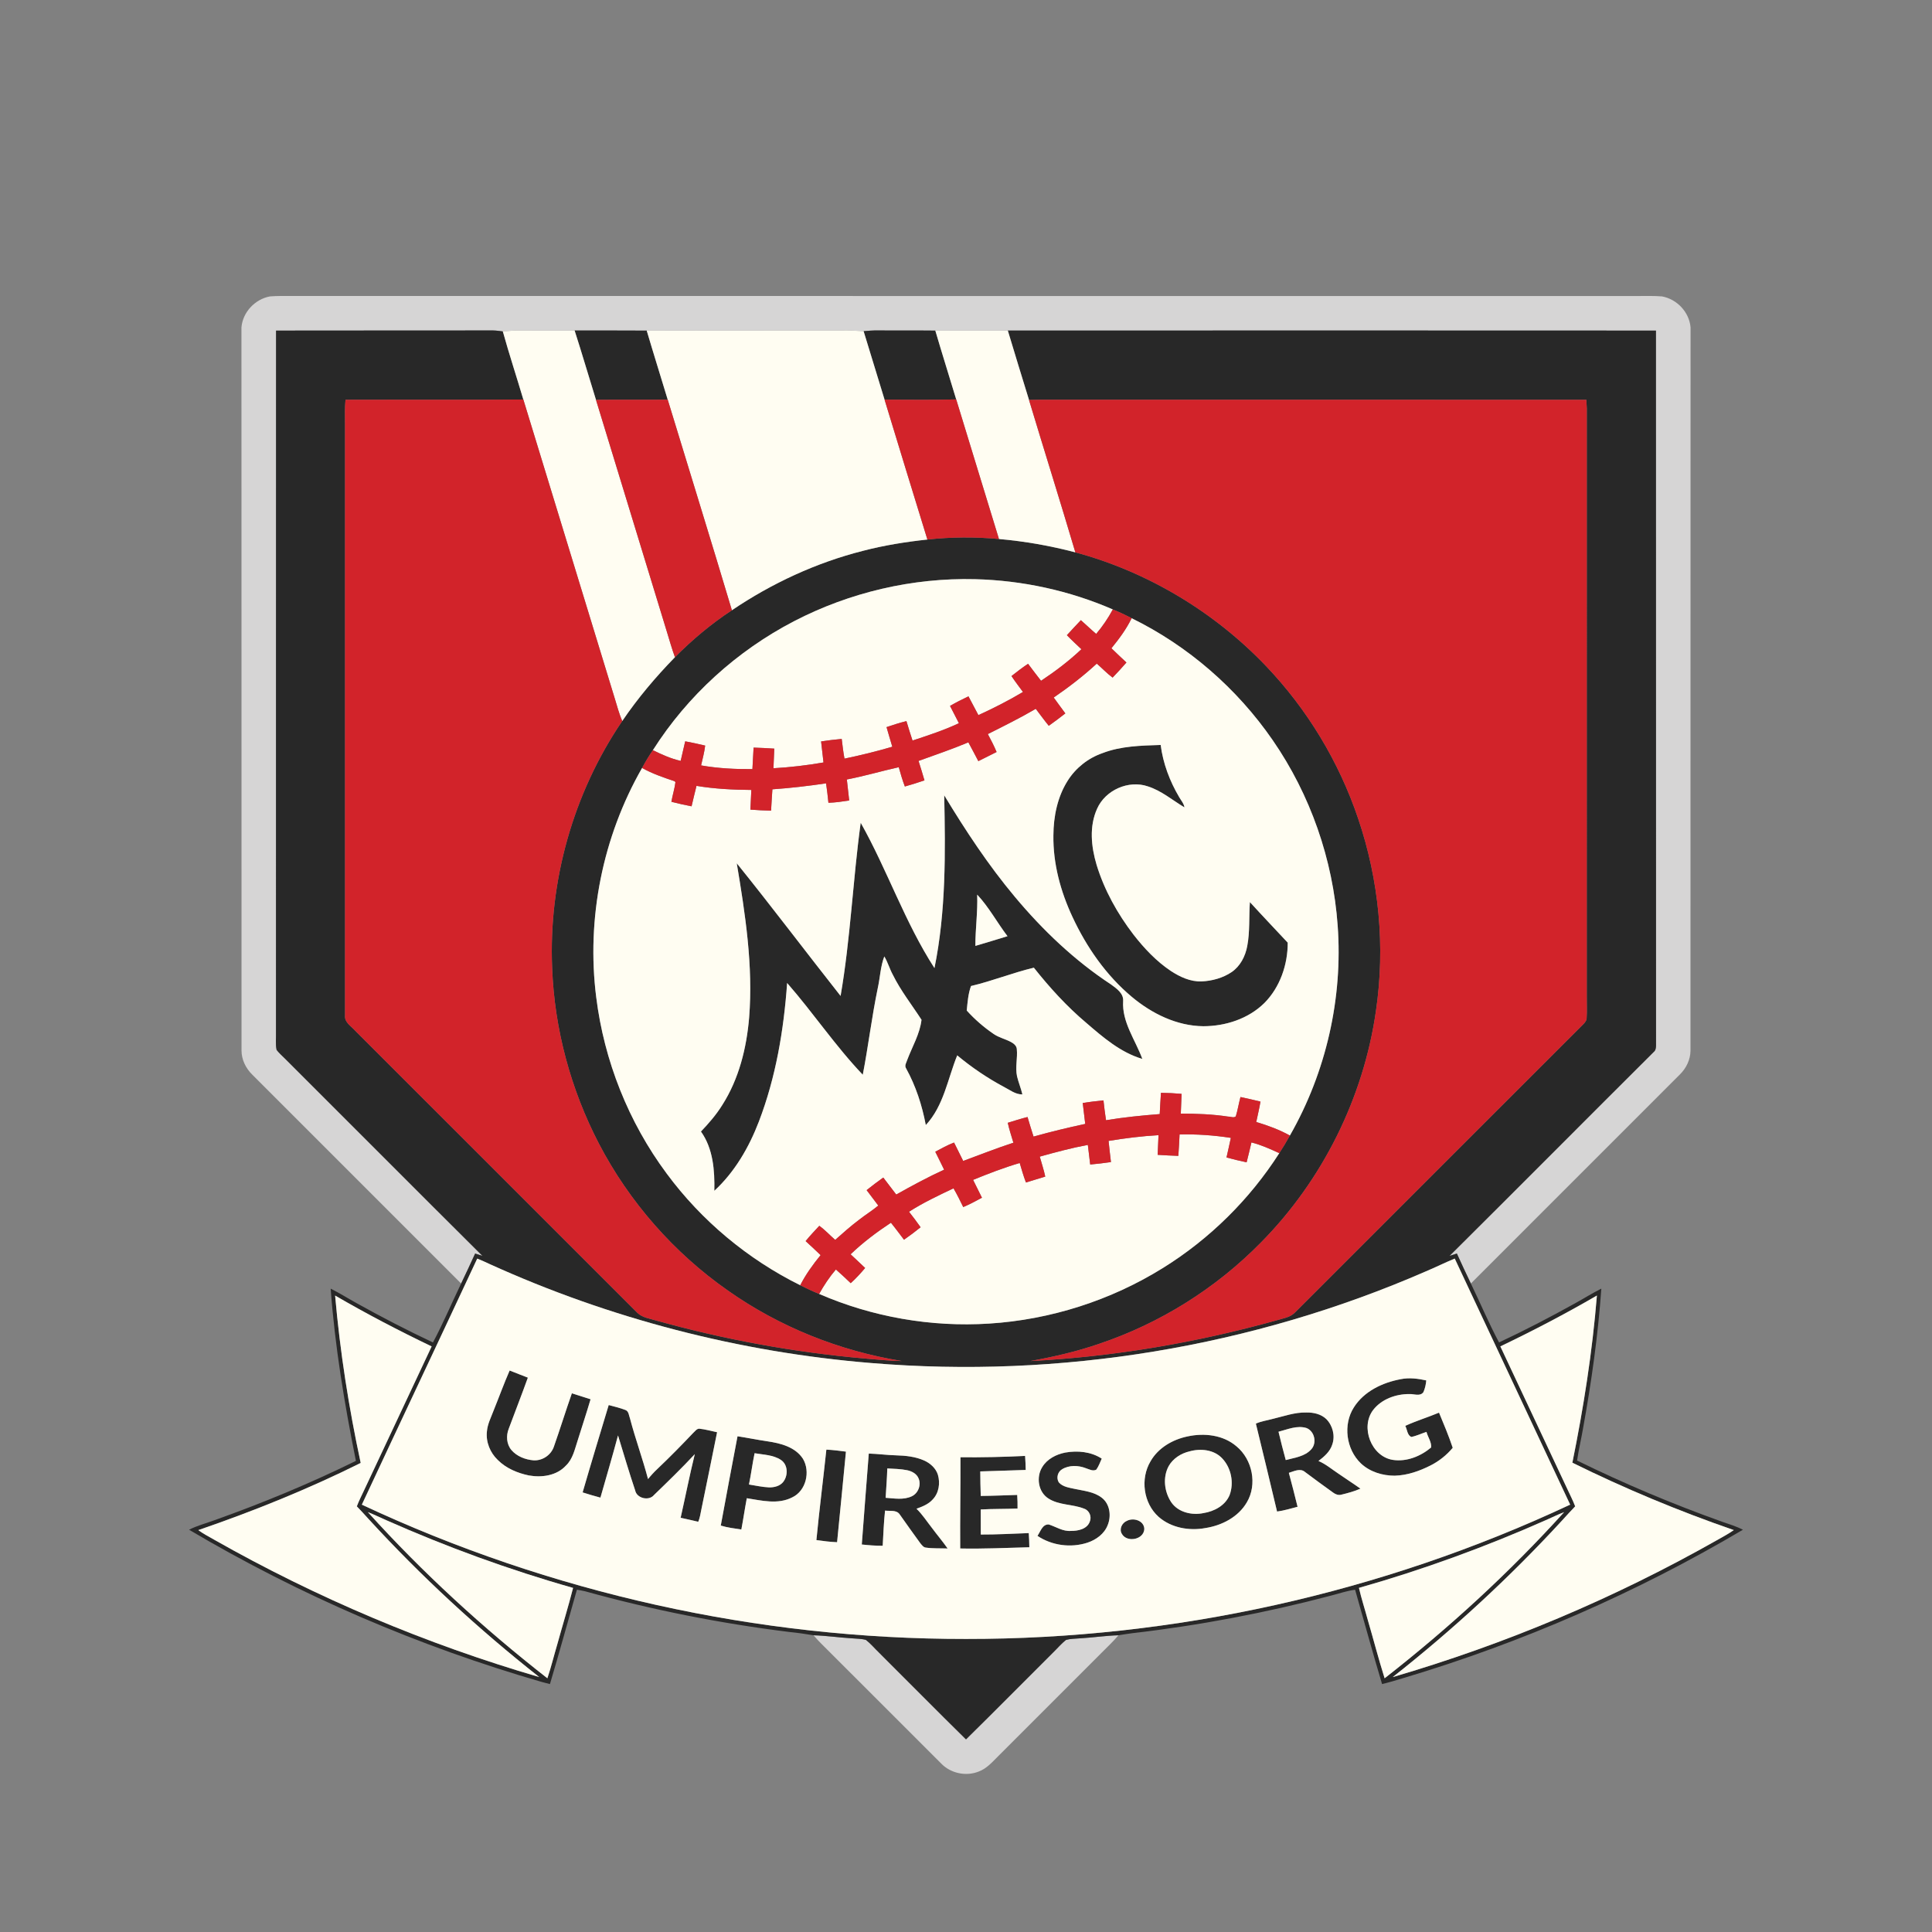
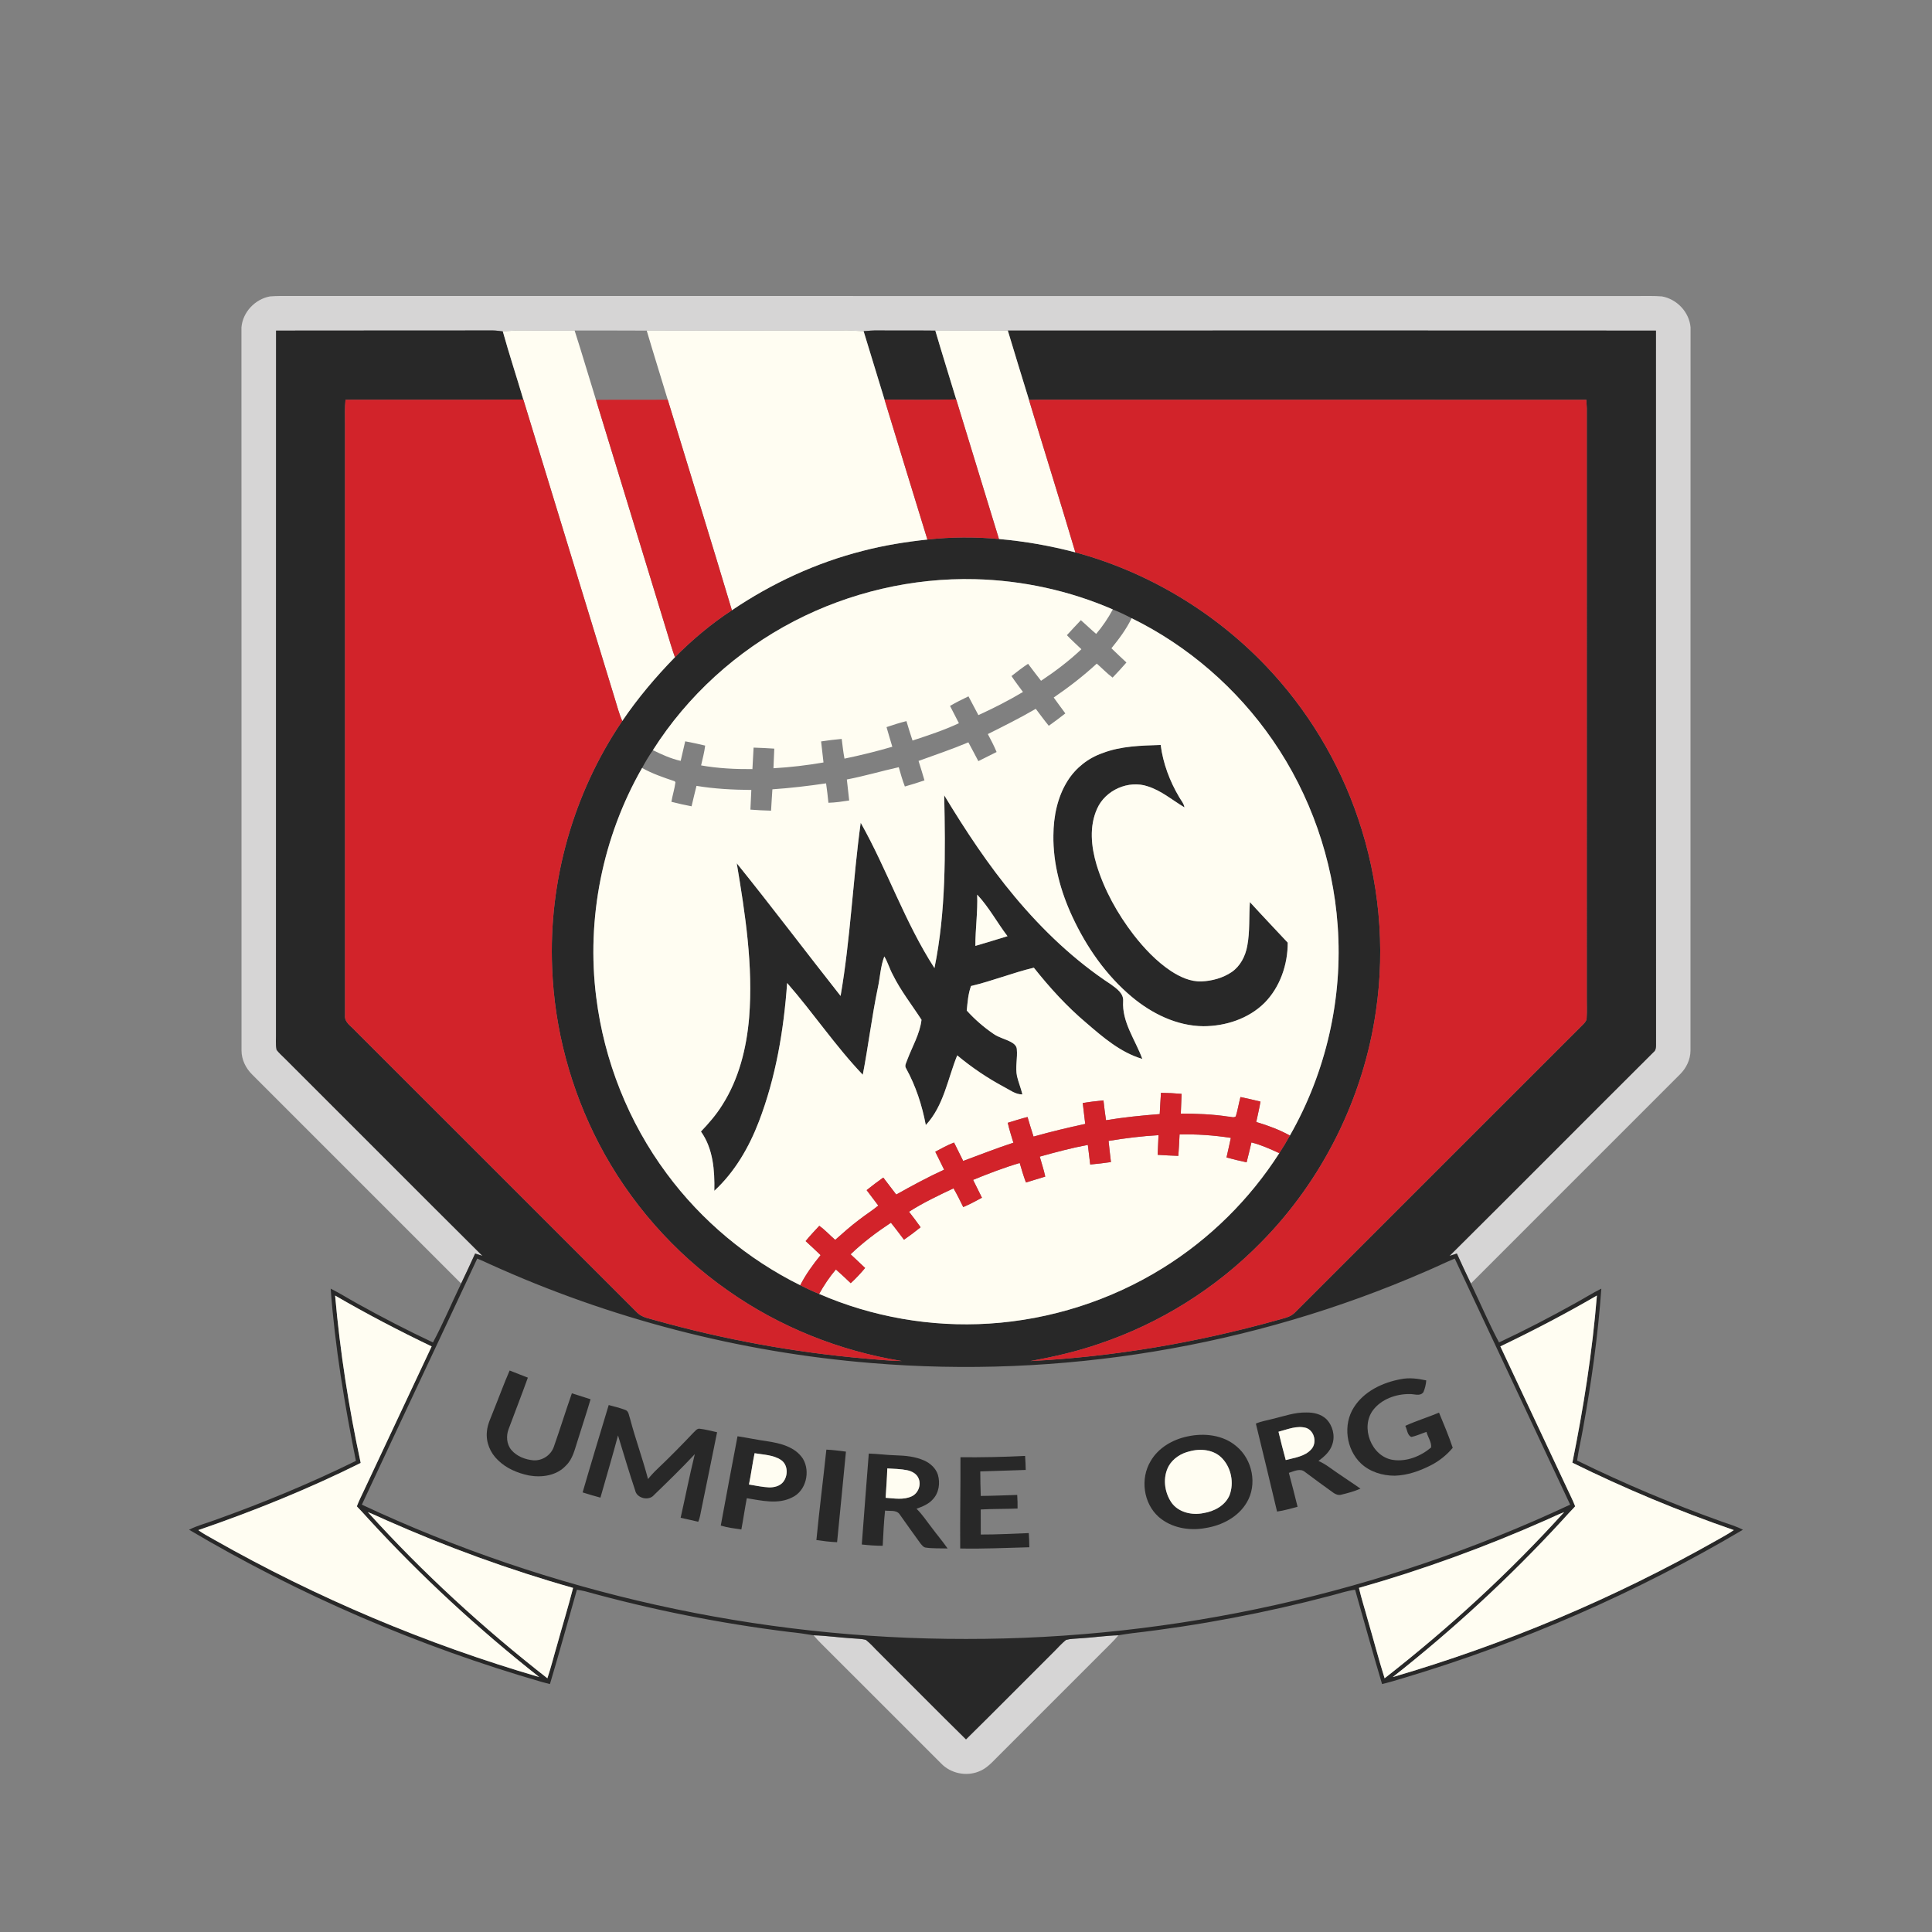
<svg xmlns="http://www.w3.org/2000/svg" width="1050pt" height="1050pt" viewBox="0 0 1050 1050" version="1.1">
  <rect x="0" y="0" width="1050" height="1050" fill="#808080" stroke="none" />
  <g id="#33333333">
</g>
  <g id="#d6d5d5ff">
    <path fill="#d6d5d5" opacity="1.00" d=" M 131.22 177.92 C 131.93 169.61 138.60 162.59 146.73 161.09 C 148.49 160.95 150.25 160.89 152.01 160.87 C 398.01 160.88 644.00 160.87 890.00 160.88 C 894.41 160.89 898.84 160.74 903.26 161.09 C 911.40 162.59 918.07 169.61 918.78 177.92 C 918.71 308.94 918.78 439.97 918.74 570.99 C 918.72 575.90 916.42 580.57 912.96 583.97 C 875.10 621.84 837.24 659.70 799.38 697.56 C 796.80 692.15 794.22 686.73 791.77 681.27 C 790.43 681.68 789.10 682.11 787.79 682.55 C 824.86 645.71 861.70 608.62 898.73 571.73 C 899.87 570.86 900.00 569.40 900.01 568.07 C 899.95 438.61 900.03 309.14 899.96 179.67 C 782.55 179.59 665.14 179.62 547.73 179.66 C 534.59 179.63 521.46 179.62 508.33 179.68 C 497.88 179.55 487.44 179.70 477.00 179.60 C 474.44 179.55 471.89 179.76 469.35 179.99 C 465.23 179.85 461.13 179.40 457.00 179.61 C 421.83 179.71 386.66 179.57 351.48 179.68 C 338.42 179.57 325.35 179.66 312.29 179.63 C 302.53 179.60 292.76 179.73 283.00 179.58 C 279.74 179.49 276.51 179.95 273.27 180.11 C 271.52 179.91 269.77 179.62 268.01 179.60 C 228.69 179.69 189.36 179.56 150.04 179.67 C 149.97 306.78 150.04 433.89 150.00 561.00 C 150.10 564.19 149.64 567.46 150.33 570.60 C 151.64 572.30 153.26 573.71 154.78 575.22 C 190.62 610.96 226.31 646.86 262.21 682.55 C 260.88 682.12 259.55 681.69 258.23 681.28 C 255.77 686.74 253.20 692.15 250.62 697.56 C 212.76 659.70 174.89 621.83 137.03 583.97 C 133.57 580.56 131.28 575.90 131.26 571.00 C 131.22 439.97 131.29 308.94 131.22 177.92 Z" />
    <path fill="#d6d5d5" opacity="1.00" d=" M 442.13 888.74 C 449.14 888.93 456.09 889.99 463.09 890.40 C 465.59 890.63 468.17 890.56 470.61 891.26 C 473.25 893.30 475.38 895.91 477.79 898.21 C 493.55 913.89 509.15 929.73 525.00 945.31 C 540.85 929.73 556.45 913.89 572.21 898.22 C 574.62 895.91 576.75 893.29 579.40 891.25 C 581.83 890.57 584.39 890.63 586.90 890.40 C 593.90 889.98 600.85 888.94 607.87 888.73 C 605.12 892.01 601.97 894.93 598.97 897.97 C 580.14 916.81 561.30 935.63 542.47 954.47 C 539.30 957.63 536.23 961.20 531.91 962.79 C 525.04 965.56 516.68 963.79 511.54 958.46 C 491.52 938.48 471.54 918.47 451.53 898.47 C 448.37 895.25 445.03 892.19 442.13 888.74 Z" />
  </g>
  <g id="#282828ff">
-     <path fill="#282828" opacity="1.00" d=" M 312.29 179.63 C 325.35 179.66 338.42 179.57 351.48 179.68 C 355.18 192.22 359.11 204.69 362.89 217.21 C 349.89 217.33 336.89 217.18 323.90 217.30 C 319.99 204.75 316.32 192.13 312.29 179.63 Z" />
    <path fill="#282828" opacity="1.00" d=" M 150.04 179.67 C 189.36 179.56 228.69 179.69 268.01 179.60 C 269.77 179.62 271.52 179.91 273.27 180.11 C 276.72 192.52 280.76 204.77 284.42 217.12 C 252.21 217.44 219.99 217.14 187.77 217.27 C 187.38 221.50 187.47 225.75 187.51 230.00 C 187.51 337.35 187.51 444.70 187.51 552.05 C 187.23 555.69 190.83 557.66 192.94 560.07 C 244.15 611.19 295.28 662.40 346.46 713.55 C 349.18 716.16 353.11 716.58 356.56 717.66 C 393.66 728.02 431.70 734.99 470.07 738.33 C 476.74 738.87 483.39 739.59 490.09 739.68 C 456.25 734.20 423.63 721.15 395.60 701.39 C 366.30 680.90 342.03 653.28 325.51 621.57 C 310.19 592.11 301.32 559.26 300.08 526.06 C 298.09 478.80 311.60 430.97 338.19 391.84 C 346.63 379.41 356.34 367.92 366.82 357.17 C 376.24 347.68 386.57 339.00 397.77 331.66 C 419.47 316.98 443.59 305.81 469.01 299.36 C 480.49 296.37 492.23 294.49 504.02 293.23 C 516.92 291.80 529.98 291.75 542.91 292.94 C 556.92 294.17 570.82 296.61 584.43 300.19 C 623.74 310.78 659.93 332.53 688.03 361.97 C 710.49 385.50 727.71 413.99 738.10 444.81 C 749.49 478.28 752.96 514.46 747.79 549.46 C 741.03 596.62 718.78 641.40 685.28 675.28 C 660.80 700.24 630.34 719.29 597.19 730.39 C 585.08 734.56 572.57 737.43 559.98 739.69 C 605.37 737.38 650.45 729.67 694.22 717.45 C 697.42 716.47 701.03 715.99 703.54 713.55 C 755.88 661.24 808.18 608.86 860.55 556.58 C 861.49 555.61 862.40 554.49 862.31 553.06 C 862.56 549.37 862.34 545.68 862.38 542.00 C 862.38 435.33 862.37 328.66 862.39 221.98 C 862.33 220.41 862.24 218.85 862.15 217.29 C 769.10 217.21 676.05 217.28 583.00 217.25 C 575.07 217.29 567.15 217.16 559.24 217.35 C 555.39 204.79 551.49 192.25 547.73 179.66 C 665.14 179.62 782.55 179.59 899.96 179.67 C 900.03 309.14 899.95 438.61 900.01 568.07 C 900.00 569.40 899.87 570.86 898.73 571.73 C 861.70 608.62 824.86 645.71 787.79 682.55 C 789.10 682.11 790.43 681.68 791.77 681.27 C 794.22 686.73 796.80 692.15 799.38 697.56 C 804.54 708.20 809.11 719.15 814.69 729.58 C 828.76 723.00 842.55 715.82 856.12 708.27 C 860.87 705.66 865.44 702.76 870.29 700.34 C 868.48 725.90 864.89 751.32 860.31 776.53 C 859.33 782.29 857.93 787.98 857.12 793.78 C 882.77 806.38 909.16 817.48 936.07 827.08 C 939.84 828.39 943.68 829.54 947.24 831.38 C 889.43 865.58 827.41 892.64 763.06 911.89 C 759.10 913.09 755.14 914.29 751.12 915.26 C 746.03 898.23 741.35 881.08 736.47 863.99 C 731.99 864.56 727.72 866.08 723.37 867.18 C 687.82 876.56 651.62 883.44 615.09 887.64 C 612.67 887.91 610.28 888.40 607.87 888.73 C 600.85 888.94 593.90 889.98 586.90 890.40 C 584.39 890.63 581.83 890.57 579.40 891.25 C 576.75 893.29 574.62 895.91 572.21 898.22 C 556.45 913.89 540.85 929.73 525.00 945.31 C 509.15 929.73 493.55 913.89 477.79 898.21 C 475.38 895.91 473.25 893.30 470.61 891.26 C 468.17 890.56 465.59 890.63 463.09 890.40 C 456.09 889.99 449.14 888.93 442.13 888.74 C 437.76 888.00 433.38 887.38 428.97 886.94 C 391.49 882.30 354.35 874.92 317.96 864.82 C 316.49 864.46 315.01 864.22 313.53 863.98 C 308.65 881.07 303.98 898.23 298.88 915.26 C 297.46 914.89 296.04 914.53 294.63 914.16 C 227.54 894.77 162.87 866.95 102.76 831.38 C 107.03 829.17 111.70 827.99 116.19 826.34 C 142.50 816.97 168.37 806.29 193.43 793.96 C 187.23 763.03 182.03 731.83 179.71 700.35 C 184.56 702.76 189.14 705.66 193.88 708.28 C 207.45 715.83 221.25 722.99 235.31 729.59 C 240.88 719.15 245.46 708.21 250.62 697.56 C 253.20 692.15 255.77 686.74 258.23 681.28 C 259.55 681.69 260.88 682.12 262.21 682.55 C 226.31 646.86 190.62 610.96 154.78 575.22 C 153.26 573.71 151.64 572.30 150.33 570.60 C 149.64 567.46 150.10 564.19 150.00 561.00 C 150.04 433.89 149.97 306.78 150.04 179.67 M 431.57 337.60 C 400.47 353.74 373.62 378.10 354.84 407.70 C 352.69 410.80 350.75 414.04 348.96 417.37 C 327.52 454.78 318.60 499.23 324.04 542.02 C 328.34 576.51 341.58 609.89 362.33 637.80 C 381.25 663.41 406.39 684.36 434.91 698.50 C 438.27 700.20 441.68 701.81 445.18 703.22 C 474.11 715.79 506.07 721.35 537.55 719.34 C 570.90 717.24 603.69 706.75 632.06 689.10 C 657.42 673.35 679.17 651.86 695.26 626.72 C 697.30 623.59 699.23 620.39 701.03 617.13 C 720.69 582.76 729.88 542.49 726.99 502.99 C 724.43 467.10 712.16 431.93 691.71 402.31 C 672.33 374.18 645.70 351.02 615.02 335.99 C 611.68 334.24 608.29 332.60 604.79 331.22 C 581.23 320.98 555.65 315.43 529.98 314.78 C 495.95 313.93 461.77 321.93 431.57 337.60 M 259.37 684.02 C 238.54 728.63 217.48 773.13 196.66 817.75 C 299.00 865.72 411.97 890.87 525.00 890.73 C 638.04 890.86 751.01 865.72 853.35 817.74 C 832.51 773.13 811.47 728.62 790.62 684.01 C 785.36 686.18 780.26 688.72 775.01 690.93 C 680.66 732.09 576.06 749.33 473.49 740.78 C 401.96 734.94 331.47 716.66 266.12 687.00 C 263.89 685.95 261.65 684.93 259.37 684.02 M 182.13 704.11 C 184.81 734.69 189.57 765.08 196.03 795.08 C 167.51 809.29 137.88 821.24 107.76 831.59 C 110.45 833.55 113.43 835.08 116.31 836.74 C 172.07 868.38 231.53 893.48 293.06 911.45 C 259.96 885.35 228.87 856.69 200.37 825.62 C 198.23 823.29 196.14 820.92 193.93 818.67 C 195.04 815.68 196.52 812.84 197.86 809.95 C 210.10 783.88 222.34 757.81 234.59 731.75 C 216.76 723.20 199.22 714.04 182.13 704.11 M 815.41 731.74 C 827.56 757.58 839.69 783.42 851.82 809.27 C 853.25 812.39 854.86 815.44 856.07 818.67 C 853.53 821.25 851.14 823.99 848.68 826.65 C 820.43 857.32 789.67 885.66 756.92 911.46 C 818.01 893.60 877.05 868.75 932.46 837.42 C 935.76 835.52 939.17 833.77 942.30 831.57 C 912.32 821.21 882.99 808.99 854.55 794.95 C 860.65 764.94 865.41 734.63 867.88 704.10 C 850.78 714.04 833.24 723.19 815.41 731.74 M 199.92 821.80 C 229.67 854.72 262.53 884.79 297.49 912.11 C 299.53 906.05 301.03 899.82 302.86 893.70 C 305.68 883.45 308.84 873.29 311.46 862.99 C 276.77 853.16 242.83 840.77 209.87 826.17 C 206.55 824.71 203.29 823.12 199.92 821.80 M 840.12 826.17 C 807.17 840.77 773.23 853.14 738.56 862.98 C 739.90 868.87 741.81 874.62 743.38 880.47 C 746.47 891.00 749.21 901.64 752.51 912.11 C 787.47 884.80 820.32 854.71 850.08 821.80 C 846.70 823.11 843.44 824.71 840.12 826.17 Z" />
    <path fill="#282828" opacity="1.00" d=" M 469.35 179.99 C 471.89 179.76 474.44 179.55 477.00 179.60 C 487.44 179.70 497.88 179.55 508.33 179.68 C 511.98 192.18 515.93 204.60 519.68 217.07 C 506.70 217.44 493.72 217.22 480.74 217.20 C 476.94 204.80 473.13 192.40 469.35 179.99 Z" />
    <path fill="#282828" opacity="1.00" d=" M 599.16 409.31 C 609.23 405.42 620.15 405.22 630.80 404.87 C 632.09 414.88 635.71 424.52 640.85 433.19 C 641.87 435.01 643.39 436.64 643.73 438.79 C 637.17 434.88 631.22 429.72 623.83 427.38 C 613.37 423.78 600.72 429.39 596.26 439.50 C 591.89 449.09 593.03 460.18 595.97 470.01 C 600.18 483.79 607.31 496.57 616.05 507.97 C 621.86 515.42 628.45 522.44 636.35 527.71 C 641.28 530.93 646.94 533.58 652.97 533.38 C 658.73 533.12 664.54 531.55 669.36 528.31 C 674.10 525.08 676.85 519.63 677.86 514.10 C 679.35 506.24 678.72 498.20 679.29 490.26 C 686.05 497.70 693.00 504.96 699.85 512.31 C 699.89 524.22 695.66 536.58 687.15 545.13 C 678.46 553.70 666.03 557.71 654.00 557.73 C 639.59 557.59 626.04 550.90 615.16 541.81 C 601.15 530.09 590.50 514.74 582.83 498.26 C 576.38 484.45 572.27 469.32 572.50 454.00 C 572.55 443.69 574.69 433.10 580.26 424.30 C 584.63 417.34 591.40 412.00 599.16 409.31 Z" />
    <path fill="#282828" opacity="1.00" d=" M 513.16 432.23 C 524.76 451.40 537.13 470.18 551.53 487.38 C 566.71 505.55 584.07 522.08 603.91 535.09 C 606.86 537.29 610.66 539.82 610.41 544.01 C 609.68 555.54 617.06 565.15 620.83 575.50 C 608.99 572.01 599.47 563.75 590.31 555.86 C 579.76 546.96 570.44 536.71 561.88 525.92 C 550.33 528.68 539.28 533.16 527.72 535.88 C 526.16 540.15 525.86 544.71 525.40 549.20 C 529.74 554.01 534.67 558.29 540.03 561.94 C 542.93 563.95 546.47 564.68 549.55 566.37 C 550.98 567.15 552.47 568.35 552.61 570.11 C 553.11 575.05 551.67 580.06 552.74 584.97 C 553.53 588.29 554.88 591.45 555.65 594.79 C 551.82 594.84 548.77 592.30 545.53 590.66 C 536.53 585.85 528.07 580.09 520.23 573.57 C 515.03 586.36 512.90 601.02 503.15 611.45 C 501.13 600.70 497.71 590.18 492.41 580.59 C 491.43 579.08 492.66 577.43 493.09 575.97 C 495.79 568.80 499.93 561.93 500.82 554.23 C 495.57 546.10 489.51 538.44 485.21 529.72 C 483.46 526.52 482.50 522.93 480.60 519.81 C 478.50 525.29 478.33 531.22 477.07 536.91 C 473.81 552.54 471.93 568.42 468.90 584.10 C 454.01 568.49 441.98 550.45 427.79 534.24 C 425.97 559.85 421.65 585.51 412.43 609.56 C 407.05 623.57 399.33 636.93 388.22 647.18 C 388.46 636.13 387.59 624.25 380.95 614.96 C 385.23 610.49 389.30 605.78 392.57 600.51 C 401.60 586.33 405.75 569.60 407.14 552.99 C 409.37 524.89 405.04 496.81 400.41 469.16 C 419.57 492.92 437.93 517.31 456.84 541.27 C 462.23 510.11 463.48 478.44 467.77 447.14 C 482.27 472.88 491.76 501.25 507.86 526.13 C 514.15 495.27 513.81 463.57 513.16 432.23 M 531.08 486.22 C 531.43 495.53 530.08 504.77 530.09 514.07 C 535.94 512.41 541.72 510.54 547.55 508.80 C 541.89 501.39 537.50 493.04 531.08 486.22 Z" />
    <path fill="#282828" opacity="1.00" d=" M 268.29 766.52 C 271.22 759.30 273.86 751.97 276.98 744.84 C 280.26 746.18 283.58 747.41 286.88 748.72 C 283.53 758.04 279.92 767.26 276.47 776.54 C 274.98 780.30 275.28 784.90 277.95 788.07 C 280.92 791.53 285.51 793.28 289.98 793.66 C 294.79 793.94 299.47 790.81 301.02 786.23 C 304.41 776.61 307.42 766.86 310.80 757.23 C 314.19 758.29 317.57 759.40 320.96 760.47 C 318.77 767.93 316.30 775.30 314.00 782.72 C 312.38 787.53 311.39 792.91 307.53 796.55 C 302.51 802.01 294.45 803.13 287.45 801.88 C 281.23 800.58 275.05 798.01 270.51 793.44 C 266.39 789.52 264.02 783.74 264.62 778.05 C 264.92 773.96 266.90 770.29 268.29 766.52 Z" />
    <path fill="#282828" opacity="1.00" d=" M 735.81 764.86 C 741.32 756.15 751.33 751.41 761.18 749.57 C 765.82 748.60 770.57 749.23 775.14 750.22 C 774.97 752.40 774.47 754.55 773.61 756.57 C 771.85 759.12 768.48 757.49 765.97 757.64 C 758.66 757.60 750.85 760.36 746.28 766.29 C 739.18 775.61 745.24 791.55 756.93 793.41 C 764.41 794.58 772.11 791.46 777.78 786.68 C 778.10 783.77 775.98 781.01 775.26 778.20 C 772.49 779.10 769.84 780.40 766.98 780.95 C 764.78 779.92 764.78 776.88 763.74 774.92 C 769.70 772.19 776.02 770.27 782.08 767.74 C 784.71 774.04 787.35 780.37 789.53 786.85 C 786.23 790.81 782.14 794.06 777.56 796.40 C 771.49 799.48 764.88 801.82 758.01 802.01 C 751.36 802.02 744.50 799.94 739.60 795.31 C 731.58 787.64 729.79 774.24 735.81 764.86 Z" />
    <path fill="#282828" opacity="1.00" d=" M 330.82 763.61 C 333.86 764.43 336.95 765.16 339.90 766.29 C 341.81 767.00 341.77 769.40 342.42 771.02 C 345.33 782.06 349.28 792.80 352.19 803.84 C 353.77 801.88 355.47 800.02 357.31 798.30 C 363.97 791.98 370.41 785.43 376.72 778.77 C 377.72 777.91 378.54 776.53 379.98 776.45 C 383.27 776.79 386.48 777.70 389.72 778.39 C 386.95 792.35 384.03 806.28 381.20 820.23 C 380.75 822.53 380.39 824.87 379.49 827.05 C 376.31 826.25 373.10 825.62 369.91 824.88 C 372.51 813.36 374.78 801.75 377.61 790.29 C 370.48 797.94 362.97 805.23 355.44 812.50 C 352.69 815.89 346.07 814.34 345.20 810.01 C 341.87 800.12 338.94 790.10 335.88 780.13 C 332.85 791.43 329.54 802.67 326.32 813.93 C 323.07 813.05 319.83 812.13 316.64 811.09 C 321.24 795.23 326.05 779.42 330.82 763.61 Z" />
    <path fill="#282828" opacity="1.00" d=" M 691.50 771.18 C 697.60 769.75 703.62 767.50 709.98 767.66 C 713.83 767.59 717.92 768.48 720.79 771.21 C 724.28 774.72 725.72 780.24 724.09 784.97 C 722.90 788.87 719.70 791.64 716.56 794.01 C 720.46 795.66 723.71 798.43 727.21 800.76 C 731.23 803.57 735.38 806.20 739.38 809.05 C 736.05 810.52 732.52 811.47 728.99 812.32 C 727.47 812.75 725.89 812.19 724.67 811.29 C 719.46 807.61 714.36 803.79 709.24 799.99 C 706.67 797.76 703.22 799.62 700.46 800.46 C 702.12 806.58 703.68 812.74 705.20 818.90 C 701.50 819.85 697.84 820.99 694.05 821.49 C 690.22 805.57 686.48 789.62 682.54 773.71 C 685.38 772.41 688.51 772.01 691.50 771.18 M 694.84 778.12 C 696.06 783.27 697.39 788.39 698.78 793.51 C 703.57 792.21 709.09 791.61 712.60 787.72 C 715.85 784.28 714.47 777.81 710.04 776.10 C 704.93 774.53 699.75 776.85 694.84 778.12 Z" />
    <path fill="#282828" opacity="1.00" d=" M 645.41 780.66 C 654.45 778.69 664.79 779.82 672.01 786.06 C 680.69 793.22 683.43 806.79 677.60 816.54 C 672.93 824.53 663.99 829.10 655.06 830.47 C 646.32 832.09 636.58 830.39 629.75 824.43 C 621.40 817.04 619.60 803.65 625.31 794.15 C 629.48 786.84 637.34 782.33 645.41 780.66 M 646.47 788.79 C 641.85 789.87 637.49 792.63 635.13 796.83 C 631.85 802.94 632.77 810.75 636.54 816.42 C 640.31 821.96 647.79 823.64 654.06 822.33 C 659.91 821.41 665.92 818.22 668.27 812.51 C 670.73 805.91 669.15 797.85 664.33 792.69 C 659.88 787.83 652.53 787.09 646.47 788.79 Z" />
    <path fill="#282828" opacity="1.00" d=" M 391.72 829.12 C 394.75 812.94 397.69 796.74 400.83 780.58 C 406.21 781.41 411.54 782.50 416.93 783.30 C 424.10 784.34 432.21 786.35 436.40 792.84 C 440.52 799.76 438.09 810.26 430.55 813.79 C 422.82 817.77 413.98 815.53 405.87 814.25 C 404.79 819.89 403.98 825.59 402.91 831.24 C 399.16 830.68 395.35 830.24 391.72 829.12 M 410.11 789.79 C 408.91 795.42 408.23 801.15 407.04 806.80 C 410.68 807.38 414.30 808.19 418.00 808.37 C 420.73 808.40 423.71 807.71 425.54 805.54 C 428.38 802.12 428.37 796.14 424.48 793.48 C 420.25 790.66 414.96 790.63 410.11 789.79 Z" />
    <path fill="#282828" opacity="1.00" d=" M 449.11 787.84 C 452.67 788.01 456.21 788.46 459.75 788.93 C 458.14 805.34 456.59 821.75 454.94 838.16 C 451.17 838.01 447.42 837.53 443.69 837.00 C 445.28 820.59 447.37 804.23 449.11 787.84 Z" />
-     <path fill="#282828" opacity="1.00" d=" M 566.45 797.31 C 569.10 792.91 574.03 790.41 578.93 789.44 C 585.63 788.25 592.97 788.93 598.77 792.73 C 597.85 794.75 597.12 796.90 595.81 798.72 C 593.92 799.74 591.95 798.50 590.14 797.94 C 586.05 796.34 581.05 796.17 577.22 798.51 C 574.82 799.92 573.95 803.24 575.43 805.63 C 577.57 808.10 581.05 808.50 584.07 809.18 C 589.09 810.26 594.62 810.72 598.82 814.01 C 603.26 817.42 604.05 823.95 601.99 828.90 C 600.15 833.65 595.69 836.86 590.99 838.42 C 581.99 841.35 571.70 840.00 563.84 834.71 C 565.48 832.38 566.50 828.32 569.99 828.51 C 573.96 829.77 577.64 832.37 582.00 832.02 C 585.83 832.07 590.83 831.06 592.27 826.97 C 593.45 824.26 592.01 820.83 589.18 819.92 C 582.94 817.42 575.63 818.14 569.82 814.42 C 564.21 810.92 563.04 802.71 566.45 797.31 Z" />
    <path fill="#282828" opacity="1.00" d=" M 472.16 789.98 C 477.10 790.13 482.00 790.81 486.93 790.94 C 492.14 791.08 497.47 791.62 502.28 793.76 C 505.60 795.26 508.59 797.92 509.72 801.48 C 511.07 806.04 510.29 811.42 506.90 814.93 C 504.59 817.53 501.28 818.81 498.09 819.97 C 501.33 823.09 503.75 826.92 506.53 830.44 C 509.31 834.19 512.34 837.74 515.01 841.57 C 511.05 841.42 507.05 841.65 503.11 841.08 C 501.78 840.91 501.01 839.67 500.21 838.77 C 496.36 833.56 492.67 828.23 488.91 822.96 C 487.15 820.47 483.61 821.35 481.01 820.97 C 480.32 827.32 480.09 833.71 479.73 840.09 C 475.92 840.11 472.13 839.81 468.36 839.40 C 469.55 822.92 470.92 806.45 472.16 789.98 M 482.23 798.06 C 482.06 803.38 481.65 808.70 481.32 814.02 C 486.02 814.34 491.04 815.30 495.49 813.22 C 499.04 811.59 500.79 806.97 499.20 803.42 C 498.17 800.93 495.56 799.58 493.07 799.04 C 489.50 798.31 485.85 798.27 482.23 798.06 Z" />
    <path fill="#282828" opacity="1.00" d=" M 521.99 791.99 C 533.71 792.08 545.42 791.85 557.12 791.26 C 557.29 793.79 557.41 796.33 557.46 798.88 C 549.23 799.21 540.99 799.38 532.76 799.68 C 532.82 804.12 532.82 808.57 533.02 813.01 C 539.63 812.95 546.22 812.66 552.83 812.46 C 552.98 814.91 553.08 817.39 553.02 819.85 C 546.35 820.15 539.66 819.98 533.00 820.37 C 533.05 824.91 533.01 829.44 533.03 833.98 C 541.73 834.03 550.42 833.50 559.12 833.20 C 559.28 835.75 559.41 838.32 559.42 840.90 C 546.89 841.22 534.38 841.84 521.85 841.57 C 521.72 825.04 522.07 808.52 521.99 791.99 Z" />
-     <path fill="#282828" opacity="1.00" d=" M 612.42 826.56 C 616.00 824.64 621.83 826.41 621.91 831.01 C 621.60 836.84 612.34 838.51 609.67 833.55 C 608.13 830.98 609.83 827.62 612.42 826.56 Z" />
  </g>
  <g id="#fffdf2ff">
    <path fill="#fffdf2" opacity="1.00" d=" M 273.27 180.11 C 276.51 179.95 279.74 179.49 283.00 179.58 C 292.76 179.73 302.53 179.60 312.29 179.63 C 316.32 192.13 319.99 204.75 323.90 217.30 C 336.67 259.10 349.46 300.91 362.24 342.71 C 363.74 347.54 365.08 352.42 366.82 357.17 C 356.34 367.92 346.63 379.41 338.19 391.84 C 336.44 387.92 335.41 383.74 334.13 379.66 C 317.56 325.48 301.00 271.30 284.42 217.12 C 280.76 204.77 276.72 192.52 273.27 180.11 Z" />
-     <path fill="#fffdf2" opacity="1.00" d=" M 351.48 179.68 C 386.66 179.57 421.83 179.71 457.00 179.61 C 461.13 179.40 465.23 179.85 469.35 179.99 C 473.13 192.40 476.94 204.80 480.74 217.20 C 488.50 242.54 496.17 267.91 504.02 293.23 C 492.23 294.49 480.49 296.37 469.01 299.36 C 443.59 305.81 419.47 316.98 397.77 331.66 C 386.35 293.45 374.49 255.37 362.89 217.21 C 359.11 204.69 355.18 192.22 351.48 179.68 Z" />
+     <path fill="#fffdf2" opacity="1.00" d=" M 351.48 179.68 C 386.66 179.57 421.83 179.71 457.00 179.61 C 461.13 179.40 465.23 179.85 469.35 179.99 C 488.50 242.54 496.17 267.91 504.02 293.23 C 492.23 294.49 480.49 296.37 469.01 299.36 C 443.59 305.81 419.47 316.98 397.77 331.66 C 386.35 293.45 374.49 255.37 362.89 217.21 C 359.11 204.69 355.18 192.22 351.48 179.68 Z" />
    <path fill="#fffdf2" opacity="1.00" d=" M 508.33 179.68 C 521.46 179.62 534.59 179.63 547.73 179.66 C 551.49 192.25 555.39 204.79 559.24 217.35 C 567.56 244.99 576.24 272.51 584.43 300.19 C 570.82 296.61 556.92 294.17 542.91 292.94 C 535.11 267.66 527.46 242.35 519.68 217.07 C 515.93 204.60 511.98 192.18 508.33 179.68 Z" />
    <path fill="#fffdf2" opacity="1.00" d=" M 431.57 337.60 C 461.77 321.93 495.95 313.93 529.98 314.78 C 555.65 315.43 581.23 320.98 604.79 331.22 C 602.24 335.95 599.23 340.42 595.74 344.51 C 592.89 342.11 590.23 339.50 587.43 337.05 C 584.87 339.75 582.33 342.46 579.83 345.21 C 582.35 347.86 585.08 350.31 587.72 352.84 C 580.96 359.23 573.52 364.87 565.78 369.99 C 563.35 366.97 561.09 363.82 558.73 360.75 C 555.62 362.83 552.65 365.10 549.72 367.42 C 551.68 370.39 553.85 373.20 555.96 376.07 C 548.15 380.74 540.02 384.87 531.74 388.65 C 529.88 385.28 528.19 381.82 526.34 378.45 C 522.93 380.05 519.58 381.76 516.32 383.65 C 517.91 386.79 519.51 389.93 521.15 393.05 C 513.03 396.87 504.45 399.66 495.94 402.47 C 494.75 398.97 493.69 395.43 492.63 391.91 C 488.97 392.82 485.37 393.94 481.81 395.17 C 482.81 398.74 483.91 402.28 484.95 405.84 C 476.38 408.35 467.70 410.49 458.96 412.30 C 458.28 408.75 457.89 405.16 457.45 401.59 C 453.70 401.93 449.96 402.37 446.25 402.95 C 446.68 406.76 447.13 410.56 447.55 414.38 C 438.56 415.94 429.48 417.01 420.36 417.53 C 420.52 413.97 420.69 410.42 420.80 406.86 C 417.06 406.62 413.31 406.42 409.56 406.31 C 409.32 410.20 409.12 414.10 408.92 418.00 C 399.59 418.06 390.23 417.61 381.03 415.98 C 381.82 412.40 382.82 408.86 383.24 405.21 C 379.63 404.40 376.03 403.53 372.39 402.90 C 371.56 406.43 370.74 409.97 369.93 413.52 C 364.64 412.33 359.68 410.09 354.84 407.70 C 373.62 378.10 400.47 353.74 431.57 337.60 Z" />
    <path fill="#fffdf2" opacity="1.00" d=" M 615.02 335.99 C 645.70 351.02 672.33 374.18 691.71 402.31 C 712.16 431.93 724.43 467.10 726.99 502.99 C 729.88 542.49 720.69 582.76 701.03 617.13 C 695.25 613.94 689.05 611.66 682.75 609.78 C 683.50 606.08 684.43 602.41 685.04 598.68 C 681.42 597.81 677.80 596.97 674.17 596.21 C 673.23 599.69 672.69 603.27 671.63 606.72 C 670.49 607.73 668.83 606.79 667.50 606.85 C 658.98 605.55 650.34 605.23 641.74 605.21 C 641.87 601.63 642.02 598.06 642.17 594.49 C 638.44 594.15 634.70 593.97 630.96 593.92 C 630.69 597.77 630.49 601.62 630.28 605.48 C 620.51 606.23 610.76 607.22 601.09 608.81 C 600.54 605.22 600.11 601.62 599.71 598.03 C 595.94 598.40 592.18 598.85 588.44 599.43 C 588.87 603.22 589.37 607.01 589.80 610.82 C 580.37 612.84 571.00 615.10 561.71 617.71 C 560.55 614.18 559.49 610.62 558.44 607.07 C 554.82 607.98 551.26 609.11 547.70 610.22 C 548.48 613.89 549.71 617.43 550.76 621.04 C 541.55 624.03 532.56 627.62 523.48 630.95 C 521.85 627.60 520.17 624.27 518.51 620.95 C 514.96 622.30 511.64 624.17 508.30 625.94 C 509.87 629.20 511.56 632.41 513.11 635.69 C 504.22 639.77 495.61 644.42 487.09 649.21 C 484.70 646.16 482.42 643.03 480.04 639.98 C 476.96 642.17 473.94 644.45 470.99 646.81 C 473.08 649.62 475.20 652.41 477.33 655.20 C 474.01 657.99 470.29 660.23 466.90 662.92 C 462.37 666.32 458.15 670.09 453.91 673.84 C 451.00 671.33 448.41 668.44 445.27 666.20 C 442.77 668.95 440.16 671.60 437.84 674.51 C 440.56 677.03 443.32 679.54 445.98 682.13 C 441.80 687.24 437.92 692.61 434.91 698.50 C 406.39 684.36 381.25 663.41 362.33 637.80 C 341.58 609.89 328.34 576.51 324.04 542.02 C 318.60 499.23 327.52 454.78 348.96 417.37 C 354.56 420.51 360.64 422.57 366.70 424.60 L 367.08 425.18 C 366.62 428.75 365.49 432.20 364.89 435.76 C 368.52 436.68 372.17 437.52 375.85 438.21 C 376.75 434.51 377.57 430.79 378.53 427.10 C 388.38 428.74 398.36 429.24 408.33 429.32 C 408.13 432.88 407.96 436.44 407.83 440.01 C 411.56 440.30 415.31 440.50 419.06 440.58 C 419.30 436.71 419.49 432.84 419.78 428.98 C 429.55 428.30 439.27 427.17 448.95 425.73 C 449.45 429.24 449.89 432.76 450.23 436.29 C 454.02 436.19 457.78 435.63 461.52 435.05 C 461.11 431.24 460.64 427.44 460.24 423.63 C 469.74 421.82 479.03 419.05 488.46 416.96 C 489.44 420.49 490.46 424.01 491.77 427.44 C 495.35 426.41 498.92 425.35 502.43 424.12 C 501.41 420.58 500.32 417.06 499.21 413.55 C 508.26 410.26 517.40 407.19 526.29 403.44 C 528.17 406.80 529.86 410.28 531.71 413.66 C 535.02 412.01 538.32 410.33 541.63 408.70 C 540.25 405.35 538.55 402.15 536.87 398.95 C 545.64 394.55 554.43 390.19 562.91 385.23 C 565.27 388.30 567.53 391.45 569.99 394.45 C 573.05 392.29 576.04 390.03 578.99 387.72 C 576.89 384.83 574.72 382.00 572.67 379.09 C 580.87 373.48 588.76 367.40 596.07 360.66 C 598.97 363.16 601.59 365.97 604.67 368.26 C 607.22 365.57 609.78 362.88 612.19 360.05 C 609.48 357.46 606.68 354.96 604.03 352.32 C 608.19 347.23 612.14 341.92 615.02 335.99 M 599.16 409.31 C 591.40 412.00 584.63 417.34 580.26 424.30 C 574.69 433.10 572.55 443.69 572.50 454.00 C 572.27 469.32 576.38 484.45 582.83 498.26 C 590.50 514.74 601.15 530.09 615.16 541.81 C 626.04 550.90 639.59 557.59 654.00 557.73 C 666.03 557.71 678.46 553.70 687.15 545.13 C 695.66 536.58 699.89 524.22 699.85 512.31 C 693.00 504.96 686.05 497.70 679.29 490.26 C 678.72 498.20 679.35 506.24 677.86 514.10 C 676.85 519.63 674.10 525.08 669.36 528.31 C 664.54 531.55 658.73 533.12 652.97 533.38 C 646.94 533.58 641.28 530.93 636.35 527.71 C 628.45 522.44 621.86 515.42 616.05 507.97 C 607.31 496.57 600.18 483.79 595.97 470.01 C 593.03 460.18 591.89 449.09 596.26 439.50 C 600.72 429.39 613.37 423.78 623.83 427.38 C 631.22 429.72 637.17 434.88 643.73 438.79 C 643.39 436.64 641.87 435.01 640.85 433.19 C 635.71 424.52 632.09 414.88 630.80 404.87 C 620.15 405.22 609.23 405.42 599.16 409.31 M 513.16 432.23 C 513.81 463.57 514.15 495.27 507.86 526.13 C 491.76 501.25 482.27 472.88 467.77 447.14 C 463.48 478.44 462.23 510.11 456.84 541.27 C 437.93 517.31 419.57 492.92 400.41 469.16 C 405.04 496.81 409.37 524.89 407.14 552.99 C 405.75 569.60 401.60 586.33 392.57 600.51 C 389.30 605.78 385.23 610.49 380.95 614.96 C 387.59 624.25 388.46 636.13 388.22 647.18 C 399.33 636.93 407.05 623.57 412.43 609.56 C 421.65 585.51 425.97 559.85 427.79 534.24 C 441.98 550.45 454.01 568.49 468.90 584.10 C 471.93 568.42 473.81 552.54 477.07 536.91 C 478.33 531.22 478.50 525.29 480.60 519.81 C 482.50 522.93 483.46 526.52 485.21 529.72 C 489.51 538.44 495.57 546.10 500.82 554.23 C 499.93 561.93 495.79 568.80 493.09 575.97 C 492.66 577.43 491.43 579.08 492.41 580.59 C 497.71 590.18 501.13 600.70 503.15 611.45 C 512.90 601.02 515.03 586.36 520.23 573.57 C 528.07 580.09 536.53 585.85 545.53 590.66 C 548.77 592.30 551.82 594.84 555.65 594.79 C 554.88 591.45 553.53 588.29 552.74 584.97 C 551.67 580.06 553.11 575.05 552.61 570.11 C 552.47 568.35 550.98 567.15 549.55 566.37 C 546.47 564.68 542.93 563.95 540.03 561.94 C 534.67 558.29 529.74 554.01 525.40 549.20 C 525.86 544.71 526.16 540.15 527.72 535.88 C 539.28 533.16 550.33 528.68 561.88 525.92 C 570.44 536.71 579.76 546.96 590.31 555.86 C 599.47 563.75 608.99 572.01 620.83 575.50 C 617.06 565.15 609.68 555.54 610.41 544.01 C 610.66 539.82 606.86 537.29 603.91 535.09 C 584.07 522.08 566.71 505.55 551.53 487.38 C 537.13 470.18 524.76 451.40 513.16 432.23 Z" />
    <path fill="#fffdf2" opacity="1.00" d=" M 531.08 486.22 C 537.50 493.04 541.89 501.39 547.55 508.80 C 541.72 510.54 535.94 512.41 530.09 514.07 C 530.08 504.77 531.43 495.53 531.08 486.22 Z" />
    <path fill="#fffdf2" opacity="1.00" d=" M 602.49 620.06 C 611.48 618.59 620.53 617.45 629.63 616.94 C 629.50 620.50 629.32 624.06 629.16 627.63 C 632.90 627.87 636.65 628.06 640.40 628.19 C 640.69 624.31 640.89 620.42 641.07 616.54 C 650.39 616.33 659.73 616.99 668.94 618.41 C 668.20 621.97 667.36 625.51 666.58 629.06 C 670.19 630.07 673.84 630.90 677.51 631.69 C 678.46 628.11 679.26 624.49 680.13 620.89 C 685.40 622.21 690.34 624.47 695.26 626.72 C 679.17 651.86 657.42 673.35 632.06 689.10 C 603.69 706.75 570.90 717.24 537.55 719.34 C 506.07 721.35 474.11 715.79 445.18 703.22 C 447.82 698.53 450.78 694.02 454.29 689.93 C 457.05 692.32 459.69 694.86 462.34 697.38 C 465.17 694.84 467.73 692.02 470.18 689.12 C 467.58 686.61 464.90 684.17 462.28 681.68 C 468.99 675.25 476.45 669.64 484.20 664.53 C 486.66 667.54 488.94 670.68 491.31 673.76 C 494.40 671.62 497.41 669.35 500.33 666.98 C 498.32 664.10 496.18 661.32 494.03 658.56 C 501.70 653.63 509.99 649.75 518.20 645.83 C 520.16 649.12 521.80 652.59 523.50 656.02 C 526.98 654.53 530.34 652.75 533.67 650.94 C 532.09 647.69 530.43 644.48 528.86 641.24 C 537.17 637.84 545.57 634.59 554.19 632.07 C 555.23 635.62 556.26 639.19 557.58 642.65 C 561.07 641.59 564.57 640.52 568.07 639.46 C 567.32 635.77 566.06 632.22 565.09 628.60 C 573.72 626.20 582.40 623.86 591.22 622.23 C 591.67 625.78 592.09 629.33 592.50 632.89 C 596.27 632.57 600.03 632.09 603.78 631.56 C 603.33 627.73 602.85 623.90 602.49 620.06 Z" />
-     <path fill="#fffdf2" opacity="1.00" d=" M 259.37 684.02 C 261.65 684.93 263.89 685.95 266.12 687.00 C 331.47 716.66 401.96 734.94 473.49 740.78 C 576.06 749.33 680.66 732.09 775.01 690.93 C 780.26 688.72 785.36 686.18 790.62 684.01 C 811.47 728.62 832.51 773.13 853.35 817.74 C 751.01 865.72 638.04 890.86 525.00 890.73 C 411.97 890.87 299.00 865.72 196.66 817.75 C 217.48 773.13 238.54 728.63 259.37 684.02 M 268.29 766.52 C 266.90 770.29 264.92 773.96 264.62 778.05 C 264.02 783.74 266.39 789.52 270.51 793.44 C 275.05 798.01 281.23 800.58 287.45 801.88 C 294.45 803.13 302.51 802.01 307.53 796.55 C 311.39 792.91 312.38 787.53 314.00 782.72 C 316.30 775.30 318.77 767.93 320.96 760.47 C 317.57 759.40 314.19 758.29 310.80 757.23 C 307.42 766.86 304.41 776.61 301.02 786.23 C 299.47 790.81 294.79 793.94 289.98 793.66 C 285.51 793.28 280.92 791.53 277.95 788.07 C 275.28 784.90 274.98 780.30 276.47 776.54 C 279.92 767.26 283.53 758.04 286.88 748.72 C 283.58 747.41 280.26 746.18 276.98 744.84 C 273.86 751.97 271.22 759.30 268.29 766.52 M 735.81 764.86 C 729.79 774.24 731.58 787.64 739.60 795.31 C 744.50 799.94 751.36 802.02 758.01 802.01 C 764.88 801.82 771.49 799.48 777.56 796.40 C 782.14 794.06 786.23 790.81 789.53 786.85 C 787.35 780.37 784.71 774.04 782.08 767.74 C 776.02 770.27 769.70 772.19 763.74 774.92 C 764.78 776.88 764.78 779.92 766.98 780.95 C 769.84 780.40 772.49 779.10 775.26 778.20 C 775.98 781.01 778.10 783.77 777.78 786.68 C 772.11 791.46 764.41 794.58 756.93 793.41 C 745.24 791.55 739.18 775.61 746.28 766.29 C 750.85 760.36 758.66 757.60 765.97 757.64 C 768.48 757.49 771.85 759.12 773.61 756.57 C 774.47 754.55 774.97 752.40 775.14 750.22 C 770.57 749.23 765.82 748.60 761.18 749.57 C 751.33 751.41 741.32 756.15 735.81 764.86 M 330.82 763.61 C 326.05 779.42 321.24 795.23 316.64 811.09 C 319.83 812.13 323.07 813.05 326.32 813.93 C 329.54 802.67 332.85 791.43 335.88 780.13 C 338.94 790.10 341.87 800.12 345.20 810.01 C 346.07 814.34 352.69 815.89 355.44 812.50 C 362.97 805.23 370.48 797.94 377.61 790.29 C 374.78 801.75 372.51 813.36 369.91 824.88 C 373.10 825.62 376.31 826.25 379.49 827.05 C 380.39 824.87 380.75 822.53 381.20 820.23 C 384.03 806.28 386.95 792.35 389.72 778.39 C 386.48 777.70 383.27 776.79 379.98 776.45 C 378.54 776.53 377.72 777.91 376.72 778.77 C 370.41 785.43 363.97 791.98 357.31 798.30 C 355.47 800.02 353.77 801.88 352.19 803.84 C 349.28 792.80 345.33 782.06 342.42 771.02 C 341.77 769.40 341.81 767.00 339.90 766.29 C 336.95 765.16 333.86 764.43 330.82 763.61 M 691.50 771.18 C 688.51 772.01 685.38 772.41 682.54 773.71 C 686.48 789.62 690.22 805.57 694.05 821.49 C 697.84 820.99 701.50 819.85 705.20 818.90 C 703.68 812.74 702.12 806.58 700.46 800.46 C 703.22 799.62 706.67 797.76 709.24 799.99 C 714.36 803.79 719.46 807.61 724.67 811.29 C 725.89 812.19 727.47 812.75 728.99 812.32 C 732.52 811.47 736.05 810.52 739.38 809.05 C 735.38 806.20 731.23 803.57 727.21 800.76 C 723.71 798.43 720.46 795.66 716.56 794.01 C 719.70 791.64 722.90 788.87 724.09 784.97 C 725.72 780.24 724.28 774.72 720.79 771.21 C 717.92 768.48 713.83 767.59 709.98 767.66 C 703.62 767.50 697.60 769.75 691.50 771.18 M 645.41 780.66 C 637.34 782.33 629.48 786.84 625.31 794.15 C 619.60 803.65 621.40 817.04 629.75 824.43 C 636.58 830.39 646.32 832.09 655.06 830.47 C 663.99 829.10 672.93 824.53 677.60 816.54 C 683.43 806.79 680.69 793.22 672.01 786.06 C 664.79 779.82 654.45 778.69 645.41 780.66 M 391.72 829.12 C 395.35 830.24 399.16 830.68 402.91 831.24 C 403.98 825.59 404.79 819.89 405.87 814.25 C 413.98 815.53 422.82 817.77 430.55 813.79 C 438.09 810.26 440.52 799.76 436.40 792.84 C 432.21 786.35 424.10 784.34 416.93 783.30 C 411.54 782.50 406.21 781.41 400.83 780.58 C 397.69 796.74 394.75 812.94 391.72 829.12 M 449.11 787.84 C 447.37 804.23 445.28 820.59 443.69 837.00 C 447.42 837.53 451.17 838.01 454.94 838.16 C 456.59 821.75 458.14 805.34 459.75 788.93 C 456.21 788.46 452.67 788.01 449.11 787.84 M 566.45 797.31 C 563.04 802.71 564.21 810.92 569.82 814.42 C 575.63 818.14 582.94 817.42 589.18 819.92 C 592.01 820.83 593.45 824.26 592.27 826.97 C 590.83 831.06 585.83 832.07 582.00 832.02 C 577.64 832.37 573.96 829.77 569.99 828.51 C 566.50 828.32 565.48 832.38 563.84 834.71 C 571.70 840.00 581.99 841.35 590.99 838.42 C 595.69 836.86 600.15 833.65 601.99 828.90 C 604.05 823.95 603.26 817.42 598.82 814.01 C 594.62 810.72 589.09 810.26 584.07 809.18 C 581.05 808.50 577.57 808.10 575.43 805.63 C 573.95 803.24 574.82 799.92 577.22 798.51 C 581.05 796.17 586.05 796.34 590.14 797.94 C 591.95 798.50 593.92 799.74 595.81 798.72 C 597.12 796.90 597.85 794.75 598.77 792.73 C 592.97 788.93 585.63 788.25 578.93 789.44 C 574.03 790.41 569.10 792.91 566.45 797.31 M 472.16 789.98 C 470.92 806.45 469.55 822.92 468.36 839.40 C 472.13 839.81 475.92 840.11 479.73 840.09 C 480.09 833.71 480.32 827.32 481.01 820.97 C 483.61 821.35 487.15 820.47 488.91 822.96 C 492.67 828.23 496.36 833.56 500.21 838.77 C 501.01 839.67 501.78 840.91 503.11 841.08 C 507.05 841.65 511.05 841.42 515.01 841.57 C 512.34 837.74 509.31 834.19 506.53 830.44 C 503.75 826.92 501.33 823.09 498.09 819.97 C 501.28 818.81 504.59 817.53 506.90 814.93 C 510.29 811.42 511.07 806.04 509.72 801.48 C 508.59 797.92 505.60 795.26 502.28 793.76 C 497.47 791.62 492.14 791.08 486.93 790.94 C 482.00 790.81 477.10 790.13 472.16 789.98 M 521.99 791.99 C 522.07 808.52 521.72 825.04 521.85 841.57 C 534.38 841.84 546.89 841.22 559.42 840.90 C 559.41 838.32 559.28 835.75 559.12 833.20 C 550.42 833.50 541.73 834.03 533.03 833.98 C 533.01 829.44 533.05 824.91 533.00 820.37 C 539.66 819.98 546.35 820.15 553.02 819.85 C 553.08 817.39 552.98 814.91 552.83 812.46 C 546.22 812.66 539.63 812.95 533.02 813.01 C 532.82 808.57 532.82 804.12 532.76 799.68 C 540.99 799.38 549.23 799.21 557.46 798.88 C 557.41 796.33 557.29 793.79 557.12 791.26 C 545.42 791.85 533.71 792.08 521.99 791.99 M 612.42 826.56 C 609.83 827.62 608.13 830.98 609.67 833.55 C 612.34 838.51 621.60 836.84 621.91 831.01 C 621.83 826.41 616.00 824.64 612.42 826.56 Z" />
    <path fill="#fffdf2" opacity="1.00" d=" M 182.13 704.11 C 199.22 714.04 216.76 723.20 234.59 731.75 C 222.34 757.81 210.10 783.88 197.86 809.95 C 196.52 812.84 195.04 815.68 193.93 818.67 C 196.14 820.92 198.23 823.29 200.37 825.62 C 228.87 856.69 259.96 885.35 293.06 911.45 C 231.53 893.48 172.07 868.38 116.31 836.74 C 113.43 835.08 110.45 833.55 107.76 831.59 C 137.88 821.24 167.51 809.29 196.03 795.08 C 189.57 765.08 184.81 734.69 182.13 704.11 Z" />
    <path fill="#fffdf2" opacity="1.00" d=" M 815.41 731.74 C 833.24 723.19 850.78 714.04 867.88 704.10 C 865.41 734.63 860.65 764.94 854.55 794.95 C 882.99 808.99 912.32 821.21 942.30 831.57 C 939.17 833.77 935.76 835.52 932.46 837.42 C 877.05 868.75 818.01 893.60 756.92 911.46 C 789.67 885.66 820.43 857.32 848.68 826.65 C 851.14 823.99 853.53 821.25 856.07 818.67 C 854.86 815.44 853.25 812.39 851.82 809.27 C 839.69 783.42 827.56 757.58 815.41 731.74 Z" />
    <path fill="#fffdf2" opacity="1.00" d=" M 694.84 778.12 C 699.75 776.85 704.93 774.53 710.04 776.10 C 714.47 777.81 715.85 784.28 712.60 787.72 C 709.09 791.61 703.57 792.21 698.78 793.51 C 697.39 788.39 696.06 783.27 694.84 778.12 Z" />
    <path fill="#fffdf2" opacity="1.00" d=" M 646.47 788.79 C 652.53 787.09 659.88 787.83 664.33 792.69 C 669.15 797.85 670.73 805.91 668.27 812.51 C 665.92 818.22 659.91 821.41 654.06 822.33 C 647.79 823.64 640.31 821.96 636.54 816.42 C 632.77 810.75 631.85 802.94 635.13 796.83 C 637.49 792.63 641.85 789.87 646.47 788.79 Z" />
    <path fill="#fffdf2" opacity="1.00" d=" M 410.11 789.79 C 414.96 790.63 420.25 790.66 424.48 793.48 C 428.37 796.14 428.38 802.12 425.54 805.54 C 423.71 807.71 420.73 808.40 418.00 808.37 C 414.30 808.19 410.68 807.38 407.04 806.80 C 408.23 801.15 408.91 795.42 410.11 789.79 Z" />
    <path fill="#fffdf2" opacity="1.00" d=" M 482.23 798.06 C 485.85 798.27 489.50 798.31 493.07 799.04 C 495.56 799.58 498.17 800.93 499.20 803.42 C 500.79 806.97 499.04 811.59 495.49 813.22 C 491.04 815.30 486.02 814.34 481.32 814.02 C 481.65 808.70 482.06 803.38 482.23 798.06 Z" />
    <path fill="#fffdf2" opacity="1.00" d=" M 199.92 821.80 C 203.29 823.12 206.55 824.71 209.87 826.17 C 242.83 840.77 276.77 853.16 311.46 862.99 C 308.84 873.29 305.68 883.45 302.86 893.70 C 301.03 899.82 299.53 906.05 297.49 912.11 C 262.53 884.79 229.67 854.72 199.92 821.80 Z" />
    <path fill="#fffdf2" opacity="1.00" d=" M 840.12 826.17 C 843.44 824.71 846.70 823.11 850.08 821.80 C 820.32 854.71 787.47 884.80 752.51 912.11 C 749.21 901.64 746.47 891.00 743.38 880.47 C 741.81 874.62 739.90 868.87 738.56 862.98 C 773.23 853.14 807.17 840.77 840.12 826.17 Z" />
  </g>
  <g id="#d2232aff">
    <path fill="#d2232a" opacity="1.00" d=" M 187.77 217.27 C 219.99 217.14 252.21 217.44 284.42 217.12 C 301.00 271.30 317.56 325.48 334.13 379.66 C 335.41 383.74 336.44 387.92 338.19 391.84 C 311.60 430.97 298.09 478.80 300.08 526.06 C 301.32 559.26 310.19 592.11 325.51 621.57 C 342.03 653.28 366.30 680.90 395.60 701.39 C 423.63 721.15 456.25 734.20 490.09 739.68 C 483.39 739.59 476.74 738.87 470.07 738.33 C 431.70 734.99 393.66 728.02 356.56 717.66 C 353.11 716.58 349.18 716.16 346.46 713.55 C 295.28 662.40 244.15 611.19 192.94 560.07 C 190.83 557.66 187.23 555.69 187.51 552.05 C 187.51 444.70 187.51 337.35 187.51 230.00 C 187.47 225.75 187.38 221.50 187.77 217.27 Z" />
    <path fill="#d2232a" opacity="1.00" d=" M 323.90 217.30 C 336.89 217.18 349.89 217.33 362.89 217.21 C 374.49 255.37 386.35 293.45 397.77 331.66 C 386.57 339.00 376.24 347.68 366.82 357.17 C 365.08 352.42 363.74 347.54 362.24 342.71 C 349.46 300.91 336.67 259.10 323.90 217.30 Z" />
    <path fill="#d2232a" opacity="1.00" d=" M 480.74 217.20 C 493.72 217.22 506.70 217.44 519.68 217.07 C 527.46 242.35 535.11 267.66 542.91 292.94 C 529.98 291.75 516.92 291.80 504.02 293.23 C 496.17 267.91 488.50 242.54 480.74 217.20 Z" />
    <path fill="#d2232a" opacity="1.00" d=" M 559.24 217.35 C 567.15 217.16 575.07 217.29 583.00 217.25 C 676.05 217.28 769.10 217.21 862.15 217.29 C 862.24 218.85 862.33 220.41 862.39 221.98 C 862.37 328.66 862.38 435.33 862.38 542.00 C 862.34 545.68 862.56 549.37 862.31 553.06 C 862.40 554.49 861.49 555.61 860.55 556.58 C 808.18 608.86 755.88 661.24 703.54 713.55 C 701.03 715.99 697.42 716.47 694.22 717.45 C 650.45 729.67 605.37 737.38 559.98 739.69 C 572.57 737.43 585.08 734.56 597.19 730.39 C 630.34 719.29 660.80 700.24 685.28 675.28 C 718.78 641.40 741.03 596.62 747.79 549.46 C 752.96 514.46 749.49 478.28 738.10 444.81 C 727.71 413.99 710.49 385.50 688.03 361.97 C 659.93 332.53 623.74 310.78 584.43 300.19 C 576.24 272.51 567.56 244.99 559.24 217.35 Z" />
-     <path fill="#d2232a" opacity="1.00" d=" M 604.79 331.22 C 608.29 332.60 611.68 334.24 615.02 335.99 C 612.14 341.92 608.19 347.23 604.03 352.32 C 606.68 354.96 609.48 357.46 612.19 360.05 C 609.78 362.88 607.22 365.57 604.67 368.26 C 601.59 365.97 598.97 363.16 596.07 360.66 C 588.76 367.40 580.87 373.48 572.67 379.09 C 574.72 382.00 576.89 384.83 578.99 387.72 C 576.04 390.03 573.05 392.29 569.99 394.45 C 567.53 391.45 565.27 388.30 562.91 385.23 C 554.43 390.19 545.64 394.55 536.87 398.95 C 538.55 402.15 540.25 405.35 541.63 408.70 C 538.32 410.33 535.02 412.01 531.71 413.66 C 529.86 410.28 528.17 406.80 526.29 403.44 C 517.40 407.19 508.26 410.26 499.21 413.55 C 500.32 417.06 501.41 420.58 502.43 424.12 C 498.92 425.35 495.35 426.41 491.77 427.44 C 490.46 424.01 489.44 420.49 488.46 416.96 C 479.03 419.05 469.74 421.82 460.24 423.63 C 460.64 427.44 461.11 431.24 461.52 435.05 C 457.78 435.63 454.02 436.19 450.23 436.29 C 449.89 432.76 449.45 429.24 448.95 425.73 C 439.27 427.17 429.55 428.30 419.78 428.98 C 419.49 432.84 419.30 436.71 419.06 440.58 C 415.31 440.50 411.56 440.30 407.83 440.01 C 407.96 436.44 408.13 432.88 408.33 429.32 C 398.36 429.24 388.38 428.74 378.53 427.10 C 377.57 430.79 376.75 434.51 375.85 438.21 C 372.17 437.52 368.52 436.68 364.89 435.76 C 365.49 432.20 366.62 428.75 367.08 425.18 L 366.70 424.60 C 360.64 422.57 354.56 420.51 348.96 417.37 C 350.75 414.04 352.69 410.80 354.84 407.70 C 359.68 410.09 364.64 412.33 369.93 413.52 C 370.74 409.97 371.56 406.43 372.39 402.90 C 376.03 403.53 379.63 404.40 383.24 405.21 C 382.82 408.86 381.82 412.40 381.03 415.98 C 390.23 417.61 399.59 418.06 408.92 418.00 C 409.12 414.10 409.32 410.20 409.56 406.31 C 413.31 406.42 417.06 406.62 420.80 406.86 C 420.69 410.42 420.52 413.97 420.36 417.53 C 429.48 417.01 438.56 415.94 447.55 414.38 C 447.13 410.56 446.68 406.76 446.25 402.95 C 449.96 402.37 453.70 401.93 457.45 401.59 C 457.89 405.16 458.28 408.75 458.96 412.30 C 467.70 410.49 476.38 408.35 484.95 405.84 C 483.91 402.28 482.81 398.74 481.81 395.17 C 485.37 393.94 488.97 392.82 492.63 391.91 C 493.69 395.43 494.75 398.97 495.94 402.47 C 504.45 399.66 513.03 396.87 521.15 393.05 C 519.51 389.93 517.91 386.79 516.32 383.65 C 519.58 381.76 522.93 380.05 526.34 378.45 C 528.19 381.82 529.88 385.28 531.74 388.65 C 540.02 384.87 548.15 380.74 555.96 376.07 C 553.85 373.20 551.68 370.39 549.72 367.42 C 552.65 365.10 555.62 362.83 558.73 360.75 C 561.09 363.82 563.35 366.97 565.78 369.99 C 573.52 364.87 580.96 359.23 587.72 352.84 C 585.08 350.31 582.35 347.86 579.83 345.21 C 582.33 342.46 584.87 339.75 587.43 337.05 C 590.23 339.50 592.89 342.11 595.74 344.51 C 599.23 340.42 602.24 335.95 604.79 331.22 Z" />
    <path fill="#d2232a" opacity="1.00" d=" M 630.96 593.92 C 634.70 593.97 638.44 594.15 642.17 594.49 C 642.02 598.06 641.87 601.63 641.74 605.21 C 650.34 605.23 658.98 605.55 667.50 606.85 C 668.83 606.79 670.49 607.73 671.63 606.72 C 672.69 603.27 673.23 599.69 674.17 596.21 C 677.80 596.97 681.42 597.81 685.04 598.68 C 684.43 602.41 683.50 606.08 682.75 609.78 C 689.05 611.66 695.25 613.94 701.03 617.13 C 699.23 620.39 697.30 623.59 695.26 626.72 C 690.34 624.47 685.40 622.21 680.13 620.89 C 679.26 624.49 678.46 628.11 677.51 631.69 C 673.84 630.90 670.19 630.07 666.58 629.06 C 667.36 625.51 668.20 621.97 668.94 618.41 C 659.73 616.99 650.39 616.33 641.07 616.54 C 640.89 620.42 640.69 624.31 640.40 628.19 C 636.65 628.06 632.90 627.87 629.16 627.63 C 629.32 624.06 629.50 620.50 629.63 616.94 C 620.53 617.45 611.48 618.59 602.49 620.06 C 602.85 623.90 603.33 627.73 603.78 631.56 C 600.03 632.09 596.27 632.57 592.50 632.89 C 592.09 629.33 591.67 625.78 591.22 622.23 C 582.40 623.86 573.72 626.20 565.09 628.60 C 566.06 632.22 567.32 635.77 568.07 639.46 C 564.57 640.52 561.07 641.59 557.58 642.65 C 556.26 639.19 555.23 635.62 554.19 632.07 C 545.57 634.59 537.17 637.84 528.86 641.24 C 530.43 644.48 532.09 647.69 533.67 650.94 C 530.34 652.75 526.98 654.53 523.50 656.02 C 521.80 652.59 520.16 649.12 518.20 645.83 C 509.99 649.75 501.70 653.63 494.03 658.56 C 496.18 661.32 498.32 664.10 500.33 666.98 C 497.41 669.35 494.40 671.62 491.31 673.76 C 488.94 670.68 486.66 667.54 484.20 664.53 C 476.45 669.64 468.99 675.25 462.28 681.68 C 464.90 684.17 467.58 686.61 470.18 689.12 C 467.73 692.02 465.17 694.84 462.34 697.38 C 459.69 694.86 457.05 692.32 454.29 689.93 C 450.78 694.02 447.82 698.53 445.18 703.22 C 441.68 701.81 438.27 700.20 434.91 698.50 C 437.92 692.61 441.80 687.24 445.98 682.13 C 443.32 679.54 440.56 677.03 437.84 674.51 C 440.16 671.60 442.77 668.95 445.27 666.20 C 448.41 668.44 451.00 671.33 453.91 673.84 C 458.15 670.09 462.37 666.32 466.90 662.92 C 470.29 660.23 474.01 657.99 477.33 655.20 C 475.20 652.41 473.08 649.62 470.99 646.81 C 473.94 644.45 476.96 642.17 480.04 639.98 C 482.42 643.03 484.70 646.16 487.09 649.21 C 495.61 644.42 504.22 639.77 513.11 635.69 C 511.56 632.41 509.87 629.20 508.30 625.94 C 511.64 624.17 514.96 622.30 518.51 620.95 C 520.17 624.27 521.85 627.60 523.48 630.95 C 532.56 627.62 541.55 624.03 550.76 621.04 C 549.71 617.43 548.48 613.89 547.70 610.22 C 551.26 609.11 554.82 607.98 558.44 607.07 C 559.49 610.62 560.55 614.18 561.71 617.71 C 571.00 615.10 580.37 612.84 589.80 610.82 C 589.37 607.01 588.87 603.22 588.44 599.43 C 592.18 598.85 595.94 598.40 599.71 598.03 C 600.11 601.62 600.54 605.22 601.09 608.81 C 610.76 607.22 620.51 606.23 630.28 605.48 C 630.49 601.62 630.69 597.77 630.96 593.92 Z" />
  </g>
</svg>